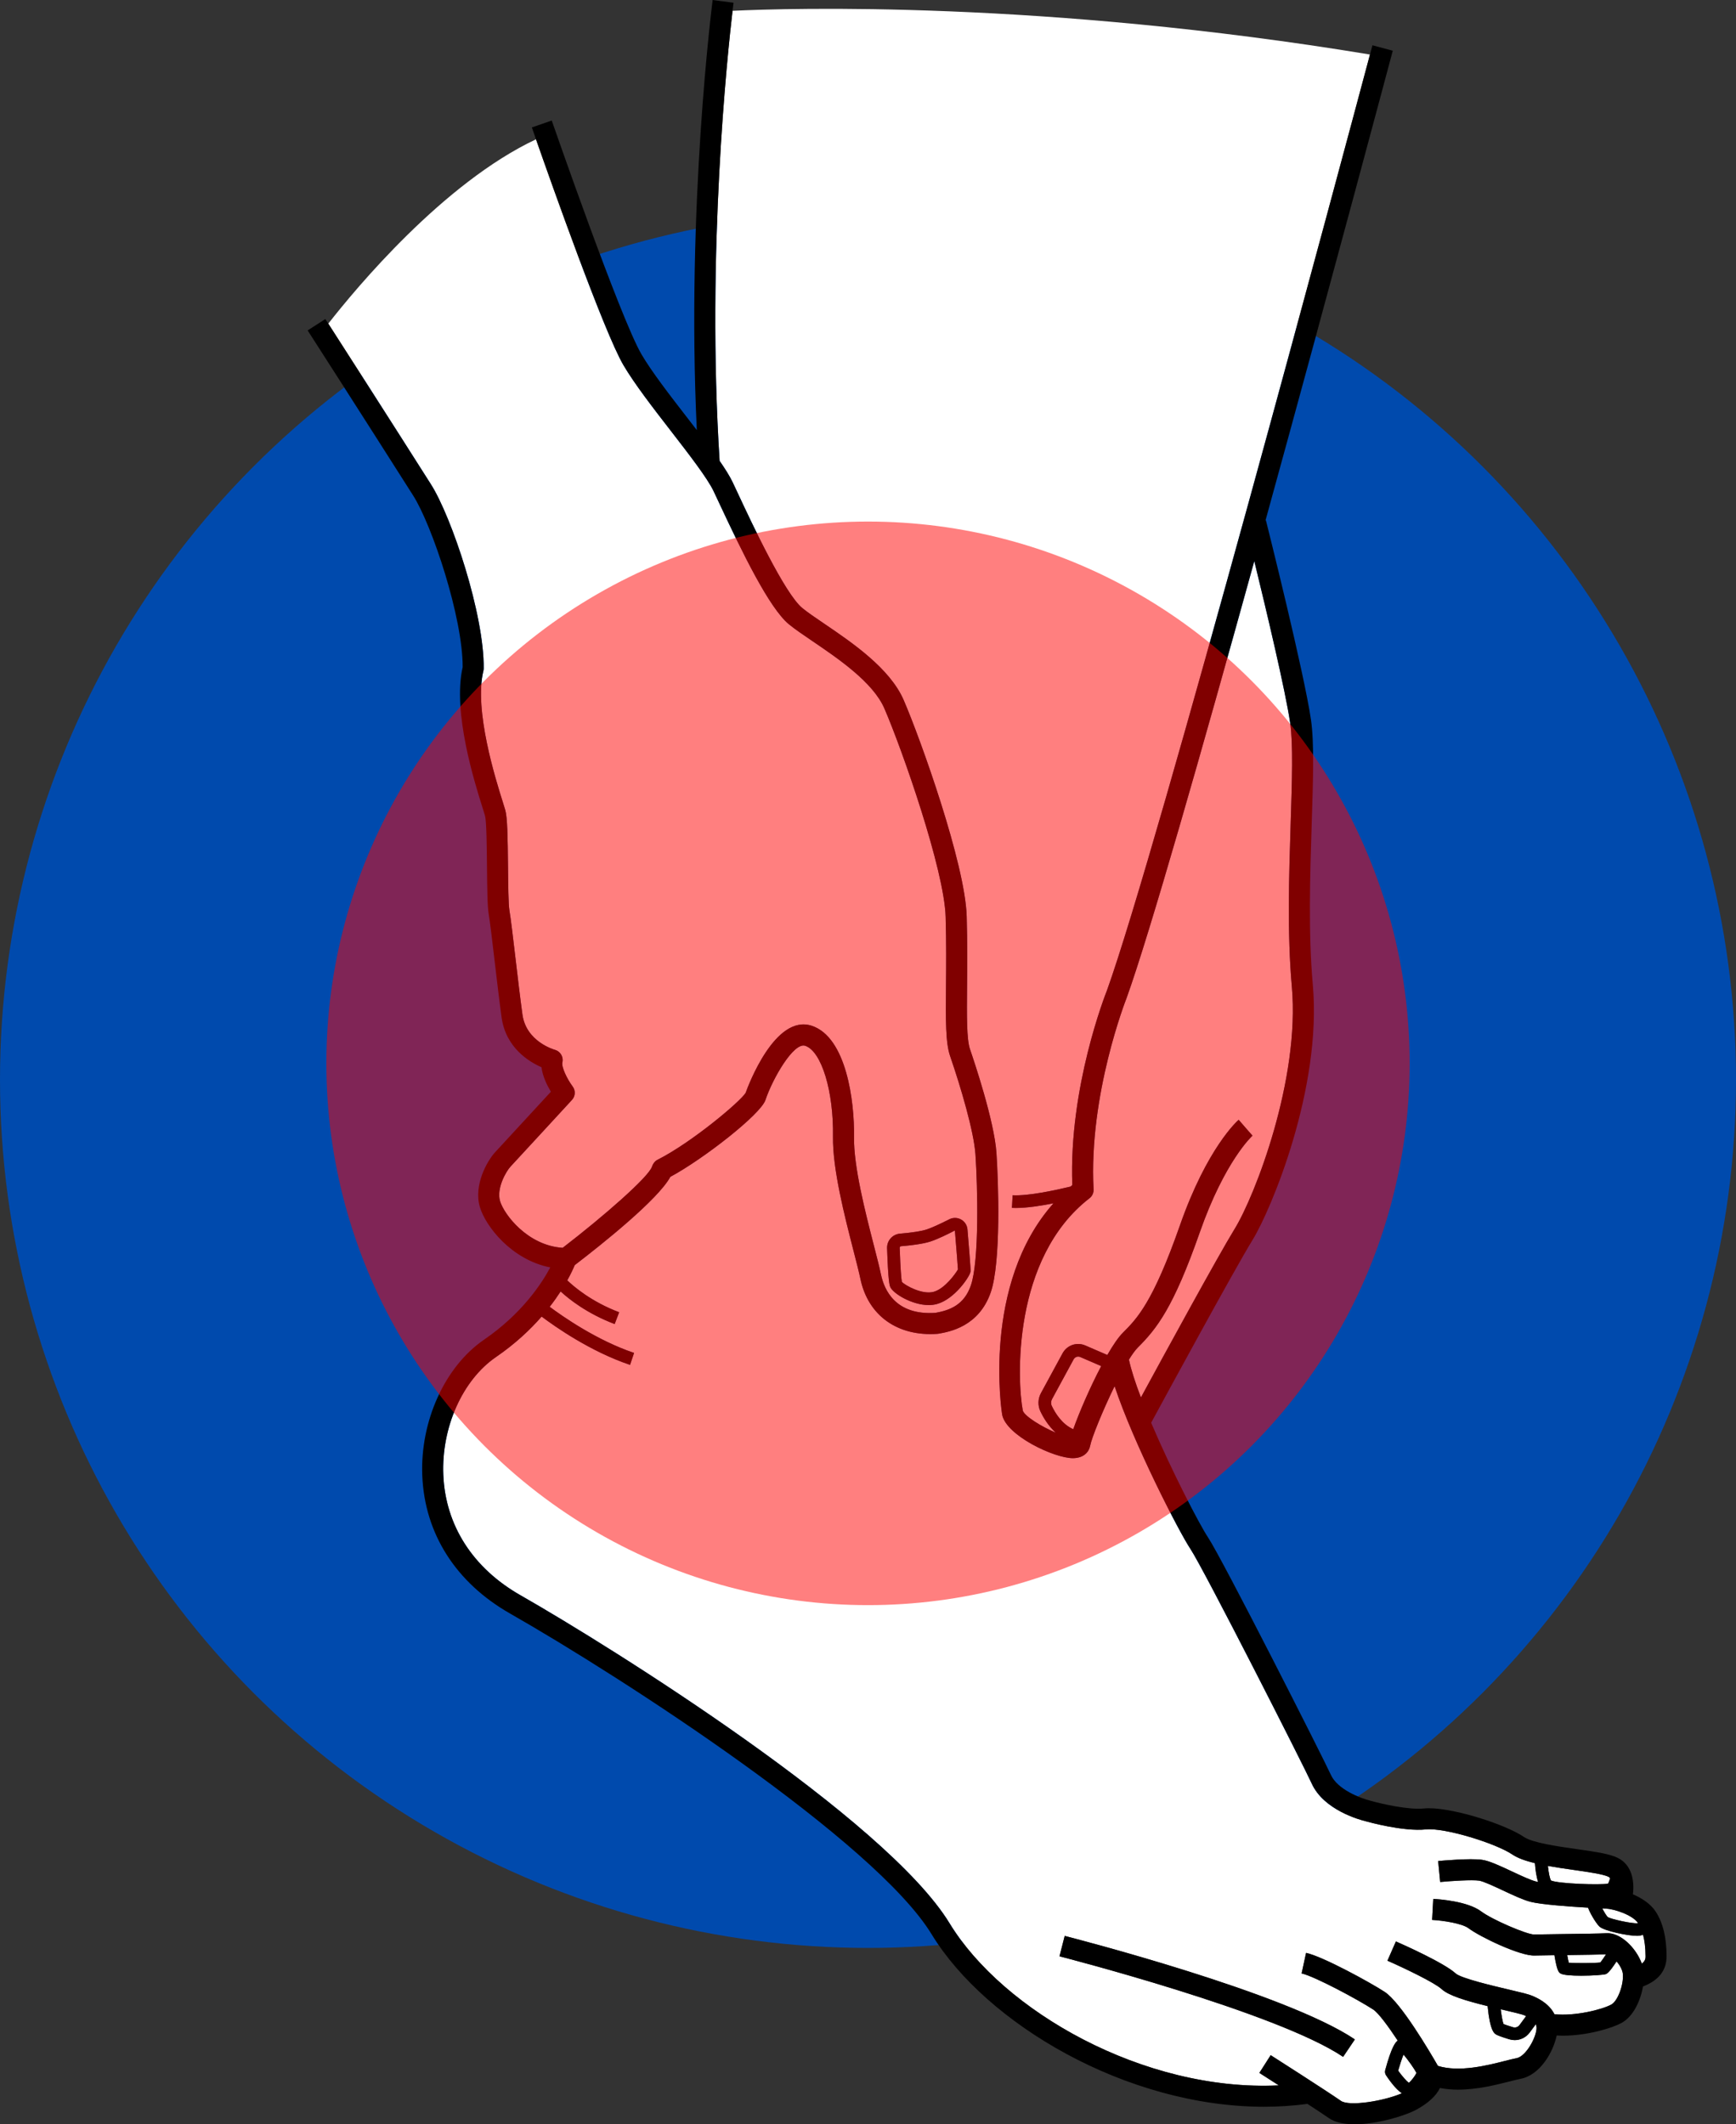
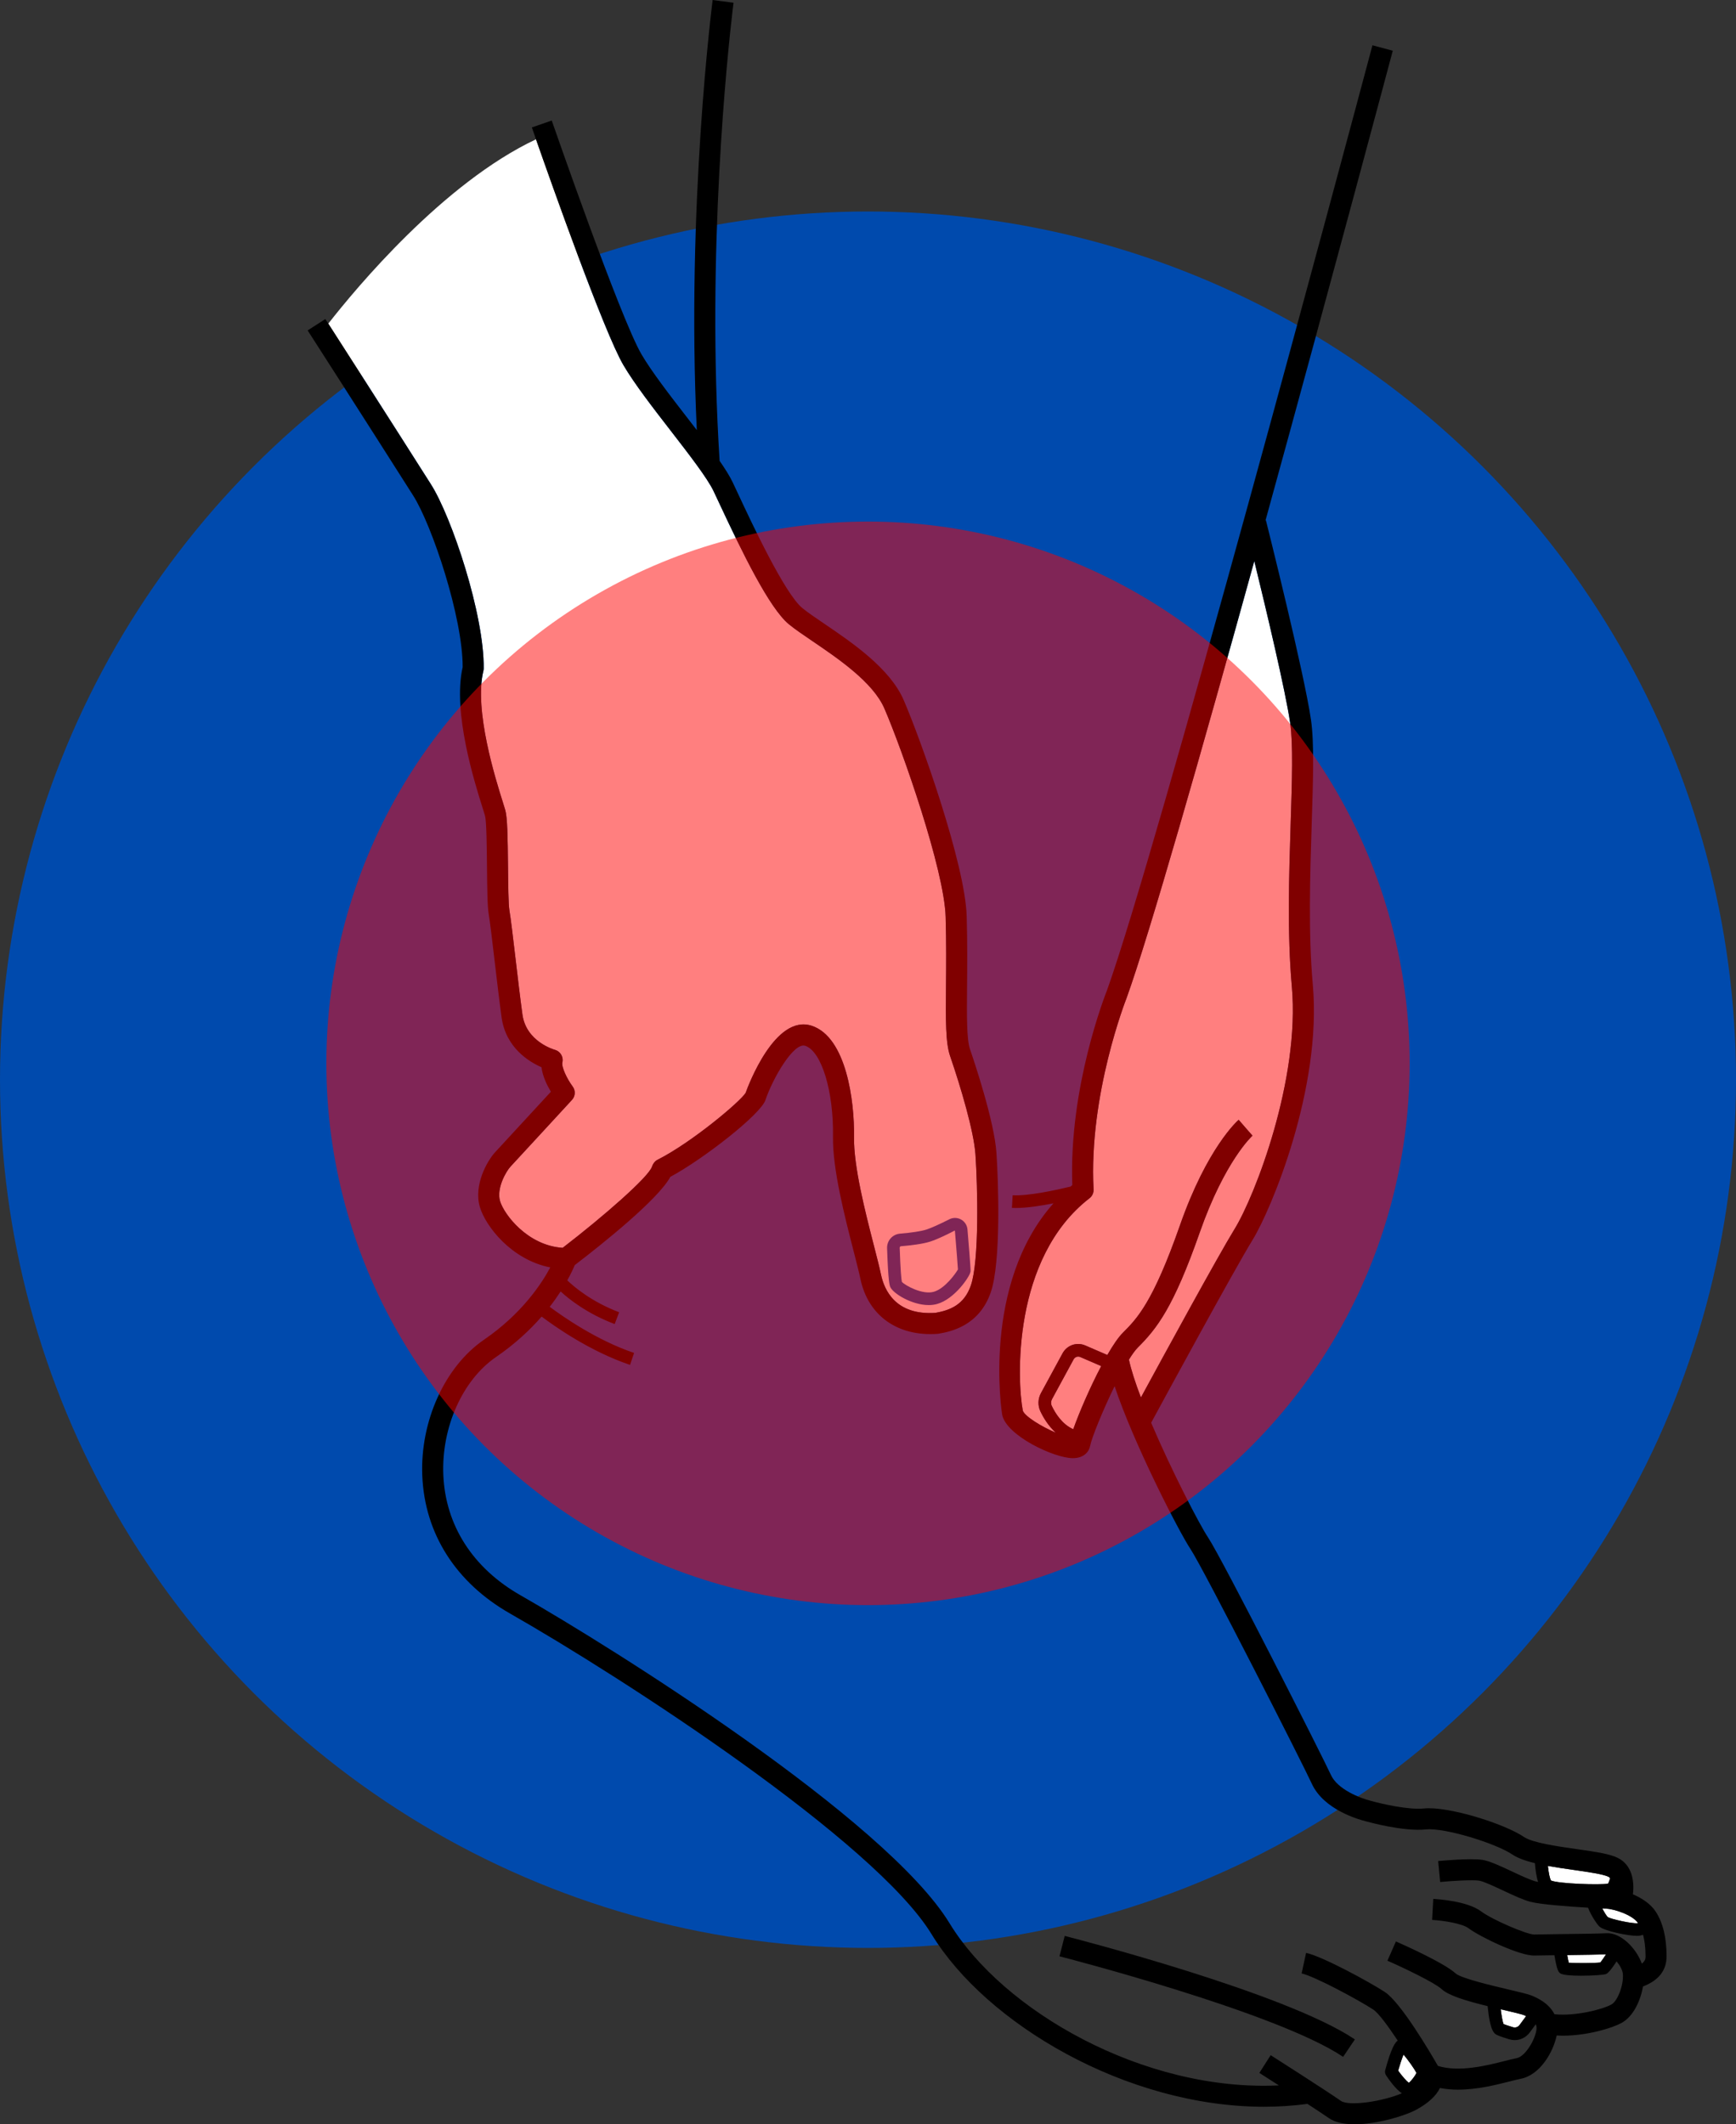
<svg xmlns="http://www.w3.org/2000/svg" fill="#000000" height="403.7" preserveAspectRatio="xMidYMid meet" version="1" viewBox="0.0 0.0 330.0 403.7" width="330" zoomAndPan="magnify">
  <rect x="0.0" y="0.0" width="330.0" height="403.7" fill="#333333" stroke="none" />
  <g>
    <g id="change1_1">
      <circle cx="165" cy="205.194" fill="#004aad" r="165" />
    </g>
    <g id="change2_1">
      <path d="M289.684,382.966c-0.403-0.173-2.281-0.613-3.79-0.967c-0.21-0.049-0.414-0.097-0.62-0.146 c0.156,1.244,0.353,2.347,0.54,2.81c0.264,0.105,0.786,0.295,1.792,0.6c0.456,0.14,0.951-0.024,1.236-0.406 c0.541-0.726,0.942-1.27,1.254-1.698C289.962,383.095,289.836,383.032,289.684,382.966z" fill="#ffffff" />
    </g>
    <g id="change2_2">
      <path d="M267.812,395.834c0.479-0.39,1.201-1.345,1.452-1.884c-0.405-0.77-1.633-2.533-2.468-3.487 c-0.314,0.771-0.7,1.947-1.018,3.054C266.509,394.537,267.35,395.494,267.812,395.834z" fill="#ffffff" />
    </g>
    <g id="change2_3">
      <path d="M216.279,256.106c-0.489,0.489-1.064,1.29-1.68,2.285c0.419,1.955,1.233,4.447,2.279,7.194 c4.386-8.07,14.695-26.963,17.821-32.042c3.85-6.257,12.445-28.389,10.87-46.035 c-0.899-10.068-0.54-21.237-0.223-31.091c0.26-8.074,0.483-15.047-0.094-19.012 c-0.891-6.132-4.611-21.736-6.821-30.78c-9.945,35.949-19.91,70.931-24.27,83.025 c-0.097,0.245-7.233,18.356-6.284,36.384c0.034,0.655-0.254,1.286-0.773,1.688 c-14.771,11.429-13.755,34.756-12.675,40.377c0.387,1.081,3.573,3.048,6.268,4.178 c-1.441-1.302-2.386-2.913-2.933-4.067c-0.515-1.089-0.475-2.381,0.109-3.457l4.107-7.561 c0.845-1.553,2.704-2.194,4.325-1.493l4.186,1.809c1.056-1.831,2.082-3.354,2.958-4.229 c2.666-2.668,5.689-5.691,10.849-20.415c5.162-14.733,10.919-19.84,11.162-20.051l1.31,1.512l1.319,1.503 c-0.053,0.047-5.258,4.779-10.016,18.358C223.016,248.623,219.868,252.516,216.279,256.106z" fill="#ffffff" />
    </g>
    <g id="change2_4">
      <path d="M305.655,357.981c0.134-0.166,0.287-0.558,0.42-1.03c-0.093-0.118-0.199-0.221-0.334-0.288 c-0.976-0.488-3.977-0.917-6.624-1.296c-1.645-0.235-3.307-0.474-4.876-0.758c0.141,1.32,0.364,2.413,0.595,2.776 C296.275,358.004,304.194,358.264,305.655,357.981z" fill="#ffffff" />
    </g>
    <g id="change2_5">
      <path d="M305.249,362.718c-0.016-0.001-0.262-0.011-0.671-0.031c0.38,0.727,0.816,1.431,1.055,1.654 c0.622,0.376,4.606,1.278,5.653,1.153c0.031-0.003,0.062-0.015,0.093-0.021 C310.315,363.89,306.767,362.774,305.249,362.718z" fill="#ffffff" />
    </g>
    <g id="change2_6">
      <path d="M297.918,371.551c0.102,0.578,0.203,1.097,0.289,1.455c1.407,0.1,4.944,0.083,6.003-0.043 c0.237-0.281,0.646-0.875,1.089-1.558C304.049,371.467,300.969,371.512,297.918,371.551z" fill="#ffffff" />
    </g>
    <g id="change2_7">
      <path d="M205.356,257.901c-0.478-0.206-1.018-0.018-1.265,0.436l-4.106,7.56 c-0.22,0.404-0.238,0.885-0.049,1.284c0.639,1.353,1.945,3.494,4.083,4.436 c1.081-3.064,3.168-7.926,5.313-11.998L205.356,257.901z" fill="#ffffff" />
    </g>
    <g id="change2_8">
-       <path d="M136.791,87.585c1.068,1.54,1.933,2.916,2.467,4.037c0.289,0.606,0.642,1.361,1.046,2.227 c2.65,5.67,8.856,18.947,12.204,21.704c0.992,0.817,2.468,1.819,4.177,2.978 c5.265,3.573,12.477,8.468,15.094,14.508c3.187,7.354,11.696,31.129,11.979,41.106 c0.143,5.022,0.104,9.396,0.07,13.255c-0.049,5.651-0.088,10.115,0.56,11.995 c0.767,2.224,4.612,13.626,5.027,19.715c0.371,5.441,0.898,20.814-1.092,26.518 c-2.262,6.483-7.817,7.464-9.909,7.833c-0.067,0.012-0.136,0.021-0.204,0.025 c-7.576,0.549-13.193-3.457-14.655-10.447c-0.273-1.307-0.752-3.171-1.307-5.329 c-1.688-6.567-4-15.562-3.904-21.694c0.136-8.652-2.184-16.239-5.279-17.271c-2.193-0.732-6.211,6.251-7.561,10.304 c-0.913,2.74-11.813,11.233-18.079,14.602c-2.346,4.328-12.996,12.81-18.177,16.78 c-0.245,0.596-0.701,1.608-1.413,2.892c1.192,1.15,4.535,4.042,9.859,6.061l-0.852,2.244 c-5.246-1.99-8.681-4.73-10.274-6.197c-0.586,0.907-1.274,1.887-2.076,2.918 c2.44,1.821,8.965,6.386,16.038,8.763l-0.764,2.275c-7.555-2.539-14.32-7.307-16.807-9.181 c-2.189,2.508-5.027,5.186-8.682,7.693c-6.361,4.363-10.383,13.364-10.007,22.398 c0.399,9.586,5.607,17.708,14.666,22.871c17.318,9.869,69.478,42.51,81.577,62.355 c10.131,16.62,36.887,32.025,62.58,30.791c-2.079-1.337-3.659-2.346-3.7-2.372l2.152-3.371 c0.429,0.273,10.523,6.719,13.354,8.688c1.567,1.091,8.098,0.058,11.582-1.441 c-0.761-0.525-1.748-1.535-3.005-3.416c-0.193-0.288-0.252-0.645-0.161-0.981 c1.188-4.397,1.945-5.32,2.378-5.619c-1.826-2.759-3.671-5.259-4.66-5.904 c-2.879-1.876-11.167-6.327-13.608-6.858l0.85-3.908c3.22,0.699,12.178,5.613,14.943,7.416 c3.057,1.995,8.612,11.434,10.12,14.063c4.044,1.261,9.405-0.097,12.675-0.93 c0.889-0.227,1.655-0.422,2.283-0.54c1.781-0.337,3.788-3.999,3.788-5.748c0-0.241-0.041-0.472-0.136-0.701 c-0.312,0.426-0.696,0.946-1.182,1.597c-0.677,0.908-1.739,1.421-2.835,1.421c-0.342,0-0.686-0.05-1.024-0.153 c-1.778-0.54-2.236-0.769-2.388-0.846c-0.453-0.226-1.263-0.647-1.736-5.458 c-4.311-1.063-7.426-2.021-8.761-3.25c-1.315-1.21-7.004-3.944-10.281-5.384l1.609-3.662 c1.517,0.666,9.194,4.092,11.38,6.102c1.04,0.926,7.373,2.41,10.077,3.044c2.45,0.574,3.76,0.888,4.453,1.185 c0.893,0.383,3.147,1.352,4.227,3.503c3.949,0.412,9.134-0.903,10.829-1.851c1.188-0.664,2.329-3.669,2.181-5.742 c-0.058-0.812-0.585-1.726-1.198-2.455c-1.367,2.106-1.793,2.308-2.019,2.414 c-0.318,0.149-2.566,0.316-4.712,0.316c-1.823,0-3.571-0.12-4.004-0.473c-0.295-0.242-0.598-0.5-1.083-3.421 c-1.709,0.021-3.135,0.04-3.757,0.06c-2.744,0.113-10.335-3.512-12.585-5.199 c-1.188-0.891-4.754-1.455-6.907-1.572l0.214-3.994c1.067,0.057,6.521,0.438,9.094,2.367 c2.182,1.636,8.727,4.399,10.065,4.4c0.748-0.023,2.653-0.047,4.833-0.074c3.452-0.043,7.748-0.096,8.88-0.169 c2.746-0.19,5.713,2.838,6.773,5.773c0.706-0.528,0.71-1.044,0.71-1.377c0-1.736-0.197-3.075-0.473-4.104 c-0.245,0.088-0.503,0.159-0.784,0.19c-0.097,0.01-0.211,0.016-0.341,0.016c-1.734,0-6.146-0.902-7.124-1.728 c-0.44-0.37-1.599-2.055-2.215-3.627c-3.571-0.209-8.952-0.595-10.954-1.119 c-1.395-0.365-3.233-1.227-5.182-2.139c-1.673-0.783-3.756-1.759-4.571-1.879 c-1.346-0.196-5.251,0.054-7.396,0.259l-0.381-3.982c0.616-0.058,6.088-0.566,8.358-0.233 c1.397,0.205,3.385,1.136,5.686,2.214c1.699,0.796,3.456,1.619,4.498,1.892c0.129,0.034,0.286,0.067,0.458,0.1 c-0.342-1.043-0.519-2.363-0.608-3.569c-1.737-0.424-3.252-0.946-4.306-1.657 c-3.146-2.122-12.825-5.118-16.4-4.756c-4.358,0.447-11.131-1.462-11.417-1.543 c-1.256-0.302-8.023-2.161-10.299-7.167c-1.557-3.426-20.567-40.855-23.064-44.6 c-2.209-3.313-10.845-20.157-14.411-30.93c-2.276,4.651-4.386,9.9-4.643,11.308 c-0.208,1.142-1.177,2.365-3.274,2.376c-0.007,0-0.015,0-0.021,0c-3.55,0.001-12.673-4.302-13.435-8.264 c-0.051-0.265-3.941-24.783,9.755-40.17c-2.4,0.474-5.086,0.887-7.17,0.887c-0.252,0-0.495-0.006-0.729-0.019 l0.131-2.397c2.983,0.158,8.155-0.96,11.017-1.652c0.112-0.096,0.215-0.197,0.33-0.291 c-0.69-18.557,6.284-36.227,6.586-36.984c9.419-26.133,45.472-160.907,49.997-177.863 C198.154,0.073,150.079,1.54,139.249,2.053C138.311,10.036,134.262,47.966,136.791,87.585z M202.391,367.912 c1.708,0.436,41.995,10.792,55.159,19.67l-2.236,3.316c-12.596-8.494-53.501-19.006-53.913-19.111L202.391,367.912z" fill="#ffffff" />
-     </g>
+       </g>
    <g id="change2_9">
      <path d="M91.946,127.049c-0.002,0.151-0.021,0.301-0.057,0.448 c-1.818,7.472,2.346,20.666,3.714,25.002c0.213,0.674,0.372,1.18,0.454,1.48 c0.396,1.43,0.457,5,0.513,10.711c0.033,3.369,0.07,7.188,0.271,8.354c0.266,1.55,0.675,5.028,1.149,9.056 c0.418,3.554,0.893,7.581,1.321,10.701c0.705,5.129,5.954,6.65,6.177,6.712c1.038,0.29,1.67,1.351,1.417,2.398 c-0.203,0.84,0.866,3.107,1.957,4.572c0.574,0.771,0.519,1.842-0.133,2.549 c-0.426,0.463-10.44,11.344-11.662,12.648c-0.889,0.947-2.727,4.189-2.006,6.592 c0.753,2.512,5.208,8.436,11.898,8.87c7.81-6.006,16.374-13.482,16.99-15.454 c0.161-0.516,0.548-1.028,1.03-1.272c6.587-3.334,15.805-11.122,16.761-12.725 c0.456-1.277,5.585-15.074,12.59-12.742c6.552,2.185,8.12,14.309,8.014,21.128 c-0.088,5.596,2.147,14.289,3.778,20.637c0.566,2.205,1.056,4.109,1.349,5.506 c0.615,2.94,2.774,7.787,10.351,7.282c2.737-0.495,5.433-1.486,6.725-5.192 c1.63-4.669,1.296-18.811,0.879-24.929c-0.296-4.331-2.78-12.771-4.818-18.683 c-0.873-2.53-0.836-6.828-0.779-13.334c0.033-3.824,0.071-8.159-0.068-13.107 c-0.255-8.997-8.282-31.856-11.65-39.629c-2.155-4.974-8.81-9.491-13.671-12.789 c-1.79-1.216-3.337-2.265-4.473-3.2c-3.732-3.074-8.815-13.535-13.284-23.098 c-0.4-0.856-0.749-1.602-1.034-2.201c-1.181-2.479-4.701-7.026-8.104-11.423 c-3.422-4.42-6.96-8.99-9.046-12.548c-3.682-6.28-13.698-34.583-16.606-42.894 C84.26,34.773,67.629,54.824,62.407,61.508c2.269,3.53,11.069,17.232,19.504,30.518 C85.872,98.264,92.073,116.825,91.946,127.049z M171.08,234.452c2.283-0.192,4.073-0.472,5.039-0.788 c0.936-0.307,2.436-0.978,4.335-1.942c0.712-0.36,1.549-0.345,2.242,0.044c0.693,0.387,1.147,1.091,1.212,1.883 c0.634,7.592,0.606,7.814,0.584,7.991c-0.119,0.956-3.036,5.253-6.366,6.178c-0.508,0.141-1.041,0.204-1.584,0.204 c-3.223,0-6.784-2.211-7.307-3.432c-0.128-0.298-0.393-0.916-0.608-7.381 C168.581,235.782,169.658,234.572,171.08,234.452z" fill="#ffffff" />
    </g>
    <g id="change2_10">
      <path d="M177.483,245.504c2.115-0.587,4.155-3.441,4.612-4.254c-0.043-0.803-0.261-3.592-0.58-7.404 c-1.375,0.726-3.322,1.664-4.65,2.099c-1.458,0.477-3.842,0.752-5.584,0.897c-0.15,0.013-0.261,0.137-0.256,0.287 c0.134,3.997,0.302,5.953,0.413,6.481C172.049,244.292,175.328,246.104,177.483,245.504z" fill="#ffffff" />
    </g>
    <g id="change3_1">
      <path d="M310.405,360.002c0.295-2.446-0.122-5.542-2.874-6.918c-1.48-0.74-3.947-1.12-7.848-1.677 c-3.718-0.531-8.345-1.192-9.979-2.295c-3.828-2.583-14.512-5.894-19.043-5.418 c-2.978,0.295-8.169-0.917-9.994-1.433c-2.106-0.508-6.421-2.198-7.674-4.954 c-1.435-3.158-20.629-41.042-23.377-45.163c-1.579-2.368-6.867-12.531-10.794-21.756 c2.511-4.629,15.773-29.044,19.284-34.751c3.531-5.738,13.204-28.814,11.448-48.486 c-0.878-9.827-0.522-20.867-0.21-30.607c0.267-8.264,0.496-15.401-0.132-19.716 c-1.312-9.023-8.276-36.766-8.572-37.942l-0.077,0.019c12.314-44.691,23.975-88.456,24.192-89.27l-3.865-1.029 c-0.024,0.089-0.188,0.706-0.469,1.76c-4.525,16.955-40.578,151.73-49.997,177.863 c-0.302,0.756-7.275,18.427-6.586,36.984c-0.114,0.095-0.217,0.196-0.33,0.291 c-2.862,0.692-8.034,1.81-11.017,1.652l-0.131,2.397c0.233,0.013,0.477,0.019,0.729,0.019 c2.083,0,4.77-0.413,7.17-0.887c-13.697,15.387-9.806,39.905-9.755,40.17c0.762,3.962,9.885,8.265,13.435,8.264 c0.007,0,0.015,0,0.021,0c2.098-0.011,3.066-1.234,3.274-2.376c0.257-1.409,2.368-6.657,4.643-11.308 c3.566,10.773,12.203,27.618,14.411,30.93c2.496,3.744,21.507,41.174,23.064,44.6 c2.276,5.006,9.043,6.865,10.299,7.167c0.286,0.081,7.059,1.99,11.417,1.543c3.575-0.362,13.255,2.634,16.4,4.756 c1.054,0.711,2.569,1.233,4.306,1.657c0.089,1.206,0.267,2.526,0.608,3.569c-0.172-0.033-0.329-0.067-0.458-0.1 c-1.042-0.273-2.799-1.096-4.498-1.892c-2.302-1.078-4.29-2.009-5.686-2.214c-2.271-0.333-7.742,0.176-8.358,0.233 l0.381,3.982c2.144-0.205,6.05-0.455,7.396-0.259c0.815,0.12,2.898,1.096,4.571,1.879 c1.948,0.912,3.787,1.773,5.182,2.139c2.002,0.524,7.382,0.91,10.954,1.119c0.617,1.572,1.776,3.257,2.215,3.627 c0.978,0.825,5.39,1.728,7.124,1.728c0.13,0,0.244-0.006,0.341-0.016c0.281-0.03,0.539-0.102,0.784-0.19 c0.276,1.029,0.473,2.368,0.473,4.104c0,0.333-0.003,0.849-0.71,1.377c-1.059-2.935-4.027-5.963-6.773-5.773 c-1.132,0.073-5.428,0.126-8.88,0.169c-2.18,0.027-4.085,0.051-4.833,0.074c-1.338-0.001-7.883-2.765-10.065-4.4 c-2.572-1.93-8.026-2.311-9.094-2.367l-0.214,3.994c2.153,0.117,5.72,0.682,6.907,1.572 c2.25,1.688,9.841,5.312,12.585,5.199c0.622-0.02,2.048-0.039,3.757-0.06c0.485,2.921,0.787,3.179,1.083,3.421 c0.433,0.352,2.181,0.473,4.004,0.473c2.146,0,4.394-0.167,4.712-0.316c0.226-0.107,0.652-0.308,2.019-2.414 c0.613,0.73,1.139,1.643,1.198,2.455c0.148,2.073-0.993,5.078-2.181,5.742 c-1.695,0.947-6.881,2.263-10.829,1.851c-1.08-2.151-3.334-3.12-4.227-3.503 c-0.693-0.297-2.003-0.61-4.453-1.185c-2.704-0.634-9.037-2.118-10.077-3.044 c-2.186-2.01-9.863-5.436-11.38-6.102l-1.609,3.662c3.277,1.44,8.966,4.174,10.281,5.384 c1.336,1.229,4.451,2.186,8.761,3.25c0.473,4.811,1.282,5.232,1.736,5.458c0.151,0.076,0.609,0.306,2.388,0.846 c0.338,0.103,0.683,0.153,1.024,0.153c1.096,0,2.158-0.513,2.835-1.421c0.486-0.651,0.87-1.171,1.182-1.597 c0.095,0.229,0.136,0.46,0.136,0.701c0,1.749-2.007,5.411-3.788,5.748c-0.628,0.118-1.395,0.314-2.283,0.54 c-3.27,0.833-8.631,2.191-12.675,0.93c-1.508-2.628-7.063-12.068-10.12-14.063 c-2.766-1.803-11.724-6.717-14.943-7.416l-0.85,3.908c2.441,0.531,10.729,4.982,13.608,6.858 c0.989,0.645,2.833,3.146,4.66,5.904c-0.433,0.299-1.189,1.222-2.378,5.619c-0.091,0.335-0.032,0.692,0.161,0.981 c1.257,1.88,2.244,2.891,3.005,3.416c-3.485,1.499-10.016,2.532-11.582,1.441 c-2.831-1.97-12.925-8.415-13.354-8.688l-2.152,3.371c0.041,0.026,1.621,1.035,3.7,2.372 c-25.693,1.233-52.449-14.171-62.58-30.791c-12.099-19.846-64.259-52.486-81.577-62.355 c-9.059-5.163-14.267-13.285-14.666-22.871c-0.376-9.033,3.646-18.034,10.007-22.398 c3.655-2.507,6.493-5.185,8.682-7.693c2.487,1.874,9.252,6.643,16.807,9.181l0.764-2.275 c-7.073-2.377-13.598-6.942-16.038-8.763c0.802-1.03,1.49-2.011,2.076-2.918 c1.593,1.468,5.028,4.207,10.274,6.197l0.852-2.244c-5.324-2.019-8.667-4.911-9.859-6.061 c0.712-1.284,1.168-2.297,1.413-2.892c5.181-3.971,15.831-12.452,18.177-16.78 c6.266-3.369,17.166-11.862,18.079-14.602c1.351-4.053,5.368-11.036,7.561-10.304 c3.096,1.032,5.415,8.619,5.279,17.271c-0.096,6.133,2.216,15.127,3.904,21.694 c0.555,2.158,1.033,4.022,1.307,5.329c1.462,6.99,7.079,10.996,14.655,10.447 c0.068-0.005,0.137-0.014,0.204-0.025c2.092-0.369,7.647-1.35,9.909-7.833 c1.99-5.703,1.463-21.076,1.092-26.518c-0.415-6.09-4.261-17.491-5.027-19.715 c-0.648-1.88-0.609-6.344-0.56-11.995c0.034-3.859,0.072-8.233-0.07-13.255 c-0.282-9.977-8.792-33.753-11.979-41.106c-2.617-6.04-9.829-10.935-15.094-14.508 c-1.709-1.16-3.185-2.162-4.177-2.978c-3.348-2.757-9.554-16.034-12.204-21.704 c-0.404-0.866-0.757-1.62-1.046-2.227c-0.534-1.12-1.399-2.497-2.467-4.037 c-2.529-39.62,1.52-77.55,2.458-85.532c0.113-0.959,0.181-1.489,0.187-1.535L135.469,0 c-0.053,0.408-5.041,39.265-3.01,81.742c-0.576-0.748-1.159-1.504-1.753-2.272 c-3.345-4.32-6.803-8.787-8.758-12.122c-4.038-6.888-16.936-44.067-17.066-44.442l-3.779,1.31 c0.07,0.202,0.351,1.011,0.788,2.261c2.909,8.311,12.925,36.614,16.606,42.894 c2.086,3.558,5.624,8.128,9.046,12.548c3.403,4.397,6.924,8.944,8.104,11.423c0.285,0.599,0.634,1.345,1.034,2.201 c4.47,9.563,9.552,20.024,13.284,23.098c1.136,0.935,2.683,1.984,4.473,3.2 c4.86,3.298,11.516,7.815,13.671,12.789c3.368,7.773,11.396,30.632,11.65,39.629 c0.14,4.948,0.102,9.283,0.068,13.107c-0.057,6.506-0.094,10.804,0.779,13.334 c2.038,5.911,4.522,14.352,4.818,18.683c0.417,6.117,0.751,20.26-0.879,24.929 c-1.292,3.706-3.987,4.697-6.725,5.192c-7.576,0.505-9.735-4.342-10.351-7.282 c-0.293-1.397-0.782-3.301-1.349-5.506c-1.632-6.348-3.866-15.041-3.778-20.637 c0.106-6.819-1.462-18.944-8.014-21.128c-7.005-2.332-12.134,11.464-12.59,12.742 c-0.956,1.603-10.174,9.391-16.761,12.725c-0.482,0.244-0.869,0.757-1.03,1.272 c-0.616,1.972-9.18,9.448-16.99,15.454c-6.689-0.434-11.145-6.359-11.898-8.87 c-0.721-2.402,1.117-5.644,2.006-6.592c1.222-1.305,11.236-12.185,11.662-12.648 c0.651-0.707,0.707-1.777,0.133-2.549c-1.091-1.465-2.16-3.732-1.957-4.572c0.253-1.047-0.379-2.109-1.417-2.398 c-0.223-0.062-5.472-1.583-6.177-6.712c-0.429-3.12-0.903-7.147-1.321-10.701 c-0.475-4.028-0.884-7.506-1.149-9.056c-0.2-1.166-0.237-4.985-0.271-8.354 c-0.056-5.71-0.117-9.281-0.513-10.711c-0.082-0.3-0.241-0.806-0.454-1.48 c-1.368-4.336-5.532-17.53-3.714-25.002c0.035-0.146,0.055-0.297,0.057-0.448 c0.127-10.225-6.074-28.786-10.035-35.024C73.476,78.74,64.676,65.037,62.407,61.508 c-0.35-0.544-0.55-0.855-0.563-0.876l-3.363,2.164c0.102,0.159,10.324,16.049,20.054,31.373 c3.601,5.671,9.44,23.155,9.414,32.615c-1.95,8.567,2.251,21.879,3.841,26.919 c0.192,0.61,0.338,1.068,0.413,1.34c0.284,1.03,0.333,6.033,0.369,9.685c0.039,4.029,0.072,7.509,0.326,8.991 c0.248,1.446,0.672,5.042,1.12,8.848c0.42,3.571,0.896,7.62,1.331,10.778c0.792,5.759,5.205,8.436,7.584,9.476 c0.203,1.719,1.071,3.461,1.791,4.656c-2.686,2.917-9.599,10.426-10.575,11.468 c-1.498,1.599-4.183,6.262-2.919,10.476c1.079,3.597,5.957,9.98,13.375,11.447 c-1.663,3.119-5.419,8.814-12.59,13.732c-7.454,5.112-12.173,15.506-11.741,25.863 c0.458,11.012,6.383,20.31,16.682,26.179c21.488,12.246,69.35,43.26,80.142,60.963 c10.351,16.98,36.997,32.775,63.214,32.774c2.752,0,5.498-0.182,8.221-0.547c1.724,1.124,3.248,2.131,4.082,2.711 c1.202,0.837,2.957,1.161,4.899,1.161c4.329,0,9.586-1.613,11.717-2.768c2.221-1.202,3.783-2.645,4.492-4.123 c1.122,0.214,2.267,0.318,3.411,0.318c3.692-0.001,7.332-0.928,9.866-1.573c0.823-0.209,1.534-0.391,2.04-0.486 c3.741-0.708,6.234-5.138,6.875-8.245c0.389,0.022,0.779,0.044,1.174,0.044c4.54,0,9.322-1.4,11.18-2.438 c2.267-1.267,3.594-4.271,4.054-6.918c2.967-1.132,4.479-3.049,4.479-5.72c0-3.534-0.689-6.386-2.046-8.474 C313.768,361.804,312.096,360.731,310.405,360.002z M304.21,372.963c-1.059,0.126-4.596,0.143-6.003,0.043 c-0.085-0.359-0.187-0.878-0.289-1.455c3.051-0.039,6.13-0.083,7.381-0.145 C304.856,372.089,304.447,372.683,304.21,372.963z M204.018,271.617c-2.138-0.942-3.443-3.083-4.083-4.436 c-0.19-0.399-0.171-0.88,0.049-1.284l4.106-7.56c0.247-0.454,0.786-0.643,1.265-0.436l3.975,1.718 C207.186,263.691,205.099,268.553,204.018,271.617z M238.091,215.827l-1.319-1.503l-1.31-1.512 c-0.243,0.211-6,5.317-11.162,20.051c-5.159,14.724-8.183,17.747-10.849,20.415 c-0.875,0.875-1.901,2.399-2.958,4.229l-4.186-1.809c-1.621-0.701-3.481-0.06-4.325,1.493l-4.107,7.561 c-0.584,1.076-0.624,2.368-0.109,3.457c0.547,1.155,1.492,2.765,2.933,4.067c-2.696-1.129-5.882-3.097-6.268-4.178 c-1.08-5.621-2.097-28.948,12.675-40.377c0.519-0.401,0.808-1.032,0.773-1.688 c-0.949-18.028,6.188-36.14,6.284-36.384c4.359-12.093,14.325-47.076,24.27-83.025 c2.21,9.044,5.93,24.647,6.821,30.78c0.577,3.965,0.353,10.938,0.094,19.012 c-0.317,9.854-0.677,21.023,0.223,31.091c1.575,17.646-7.021,39.778-10.87,46.035 c-3.127,5.08-13.435,23.973-17.821,32.042c-1.045-2.747-1.86-5.239-2.279-7.194 c0.616-0.995,1.191-1.796,1.68-2.285c3.589-3.59,6.736-7.483,11.796-21.921 C232.833,220.606,238.038,215.874,238.091,215.827z M299.117,355.367c2.647,0.379,5.648,0.808,6.624,1.296 c0.134,0.067,0.241,0.17,0.334,0.288c-0.132,0.472-0.286,0.864-0.42,1.03c-1.461,0.283-9.38,0.023-10.819-0.597 c-0.231-0.363-0.454-1.455-0.595-2.776C295.81,354.893,297.472,355.132,299.117,355.367z M305.633,364.341 c-0.239-0.223-0.674-0.927-1.055-1.654c0.409,0.02,0.655,0.03,0.671,0.031 c1.518,0.056,5.066,1.171,6.13,2.755c-0.031,0.006-0.061,0.018-0.093,0.021 C310.239,365.62,306.255,364.717,305.633,364.341z M287.606,385.263c-1.006-0.305-1.528-0.494-1.792-0.6 c-0.186-0.463-0.383-1.567-0.54-2.81c0.206,0.049,0.409,0.097,0.62,0.146c1.509,0.353,3.387,0.794,3.79,0.967 c0.152,0.065,0.278,0.129,0.413,0.193c-0.312,0.428-0.713,0.972-1.254,1.698 C288.557,385.239,288.062,385.403,287.606,385.263z M266.797,390.463c0.835,0.954,2.062,2.717,2.468,3.487 c-0.251,0.539-0.973,1.494-1.452,1.884c-0.463-0.341-1.304-1.298-2.033-2.317 C266.097,392.411,266.483,391.235,266.797,390.463z" fill="inherit" />
    </g>
    <g id="change3_2">
-       <path d="M176.542,248.021c0.543,0,1.076-0.064,1.584-0.204c3.33-0.925,6.247-5.222,6.366-6.178 c0.022-0.178,0.05-0.399-0.584-7.991c-0.065-0.792-0.519-1.496-1.212-1.883c-0.693-0.389-1.53-0.404-2.242-0.044 c-1.899,0.965-3.398,1.636-4.335,1.942c-0.966,0.316-2.756,0.596-5.039,0.788 c-1.422,0.12-2.499,1.33-2.453,2.757c0.216,6.465,0.48,7.083,0.608,7.381 C169.758,245.81,173.319,248.021,176.542,248.021z M171.281,236.842c1.742-0.145,4.126-0.421,5.584-0.897 c1.328-0.435,3.275-1.373,4.65-2.099c0.319,3.812,0.537,6.602,0.58,7.404c-0.457,0.812-2.497,3.667-4.612,4.254 c-2.155,0.6-5.435-1.213-6.045-1.895c-0.111-0.527-0.279-2.483-0.413-6.481 C171.02,236.979,171.131,236.855,171.281,236.842z" fill="inherit" />
-     </g>
+       </g>
    <g id="change3_3">
      <path d="M257.55,387.582c-13.164-8.878-53.451-19.233-55.159-19.67l-0.99,3.875 c0.412,0.105,41.317,10.617,53.913,19.111L257.55,387.582z" fill="inherit" />
    </g>
    <g id="change4_1">
      <circle cx="165" cy="202.085" fill="#ff0000" opacity="0.5" r="102.963" />
    </g>
  </g>
</svg>